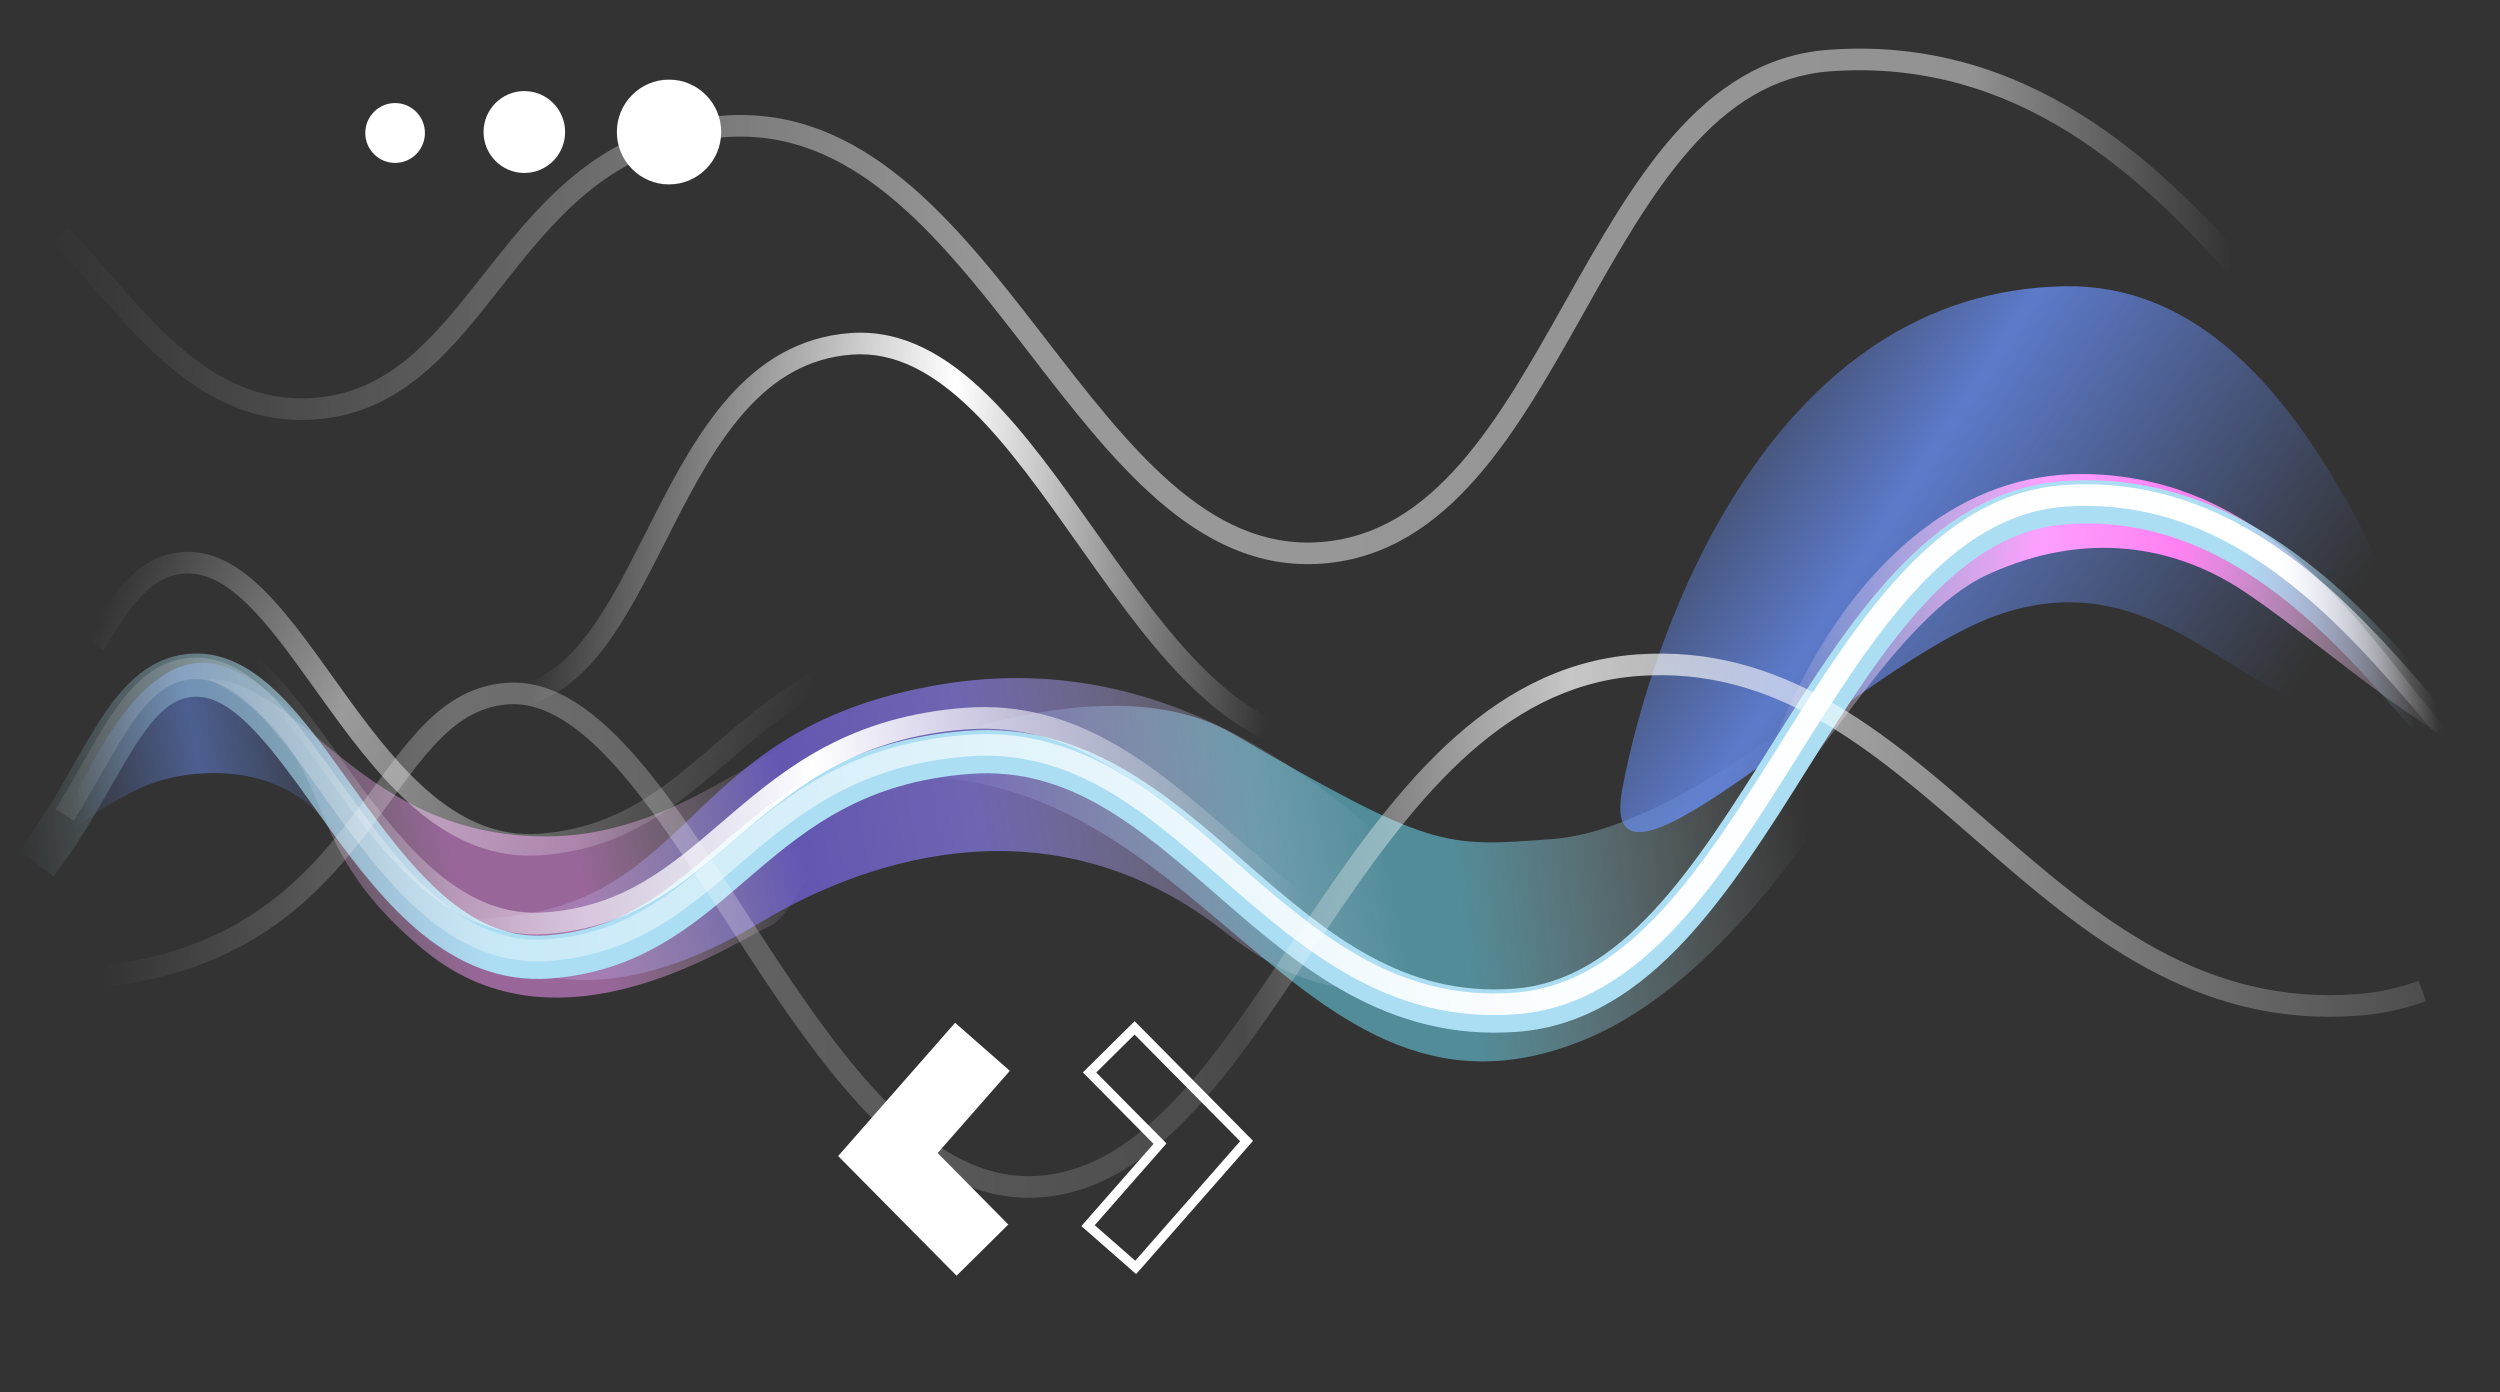
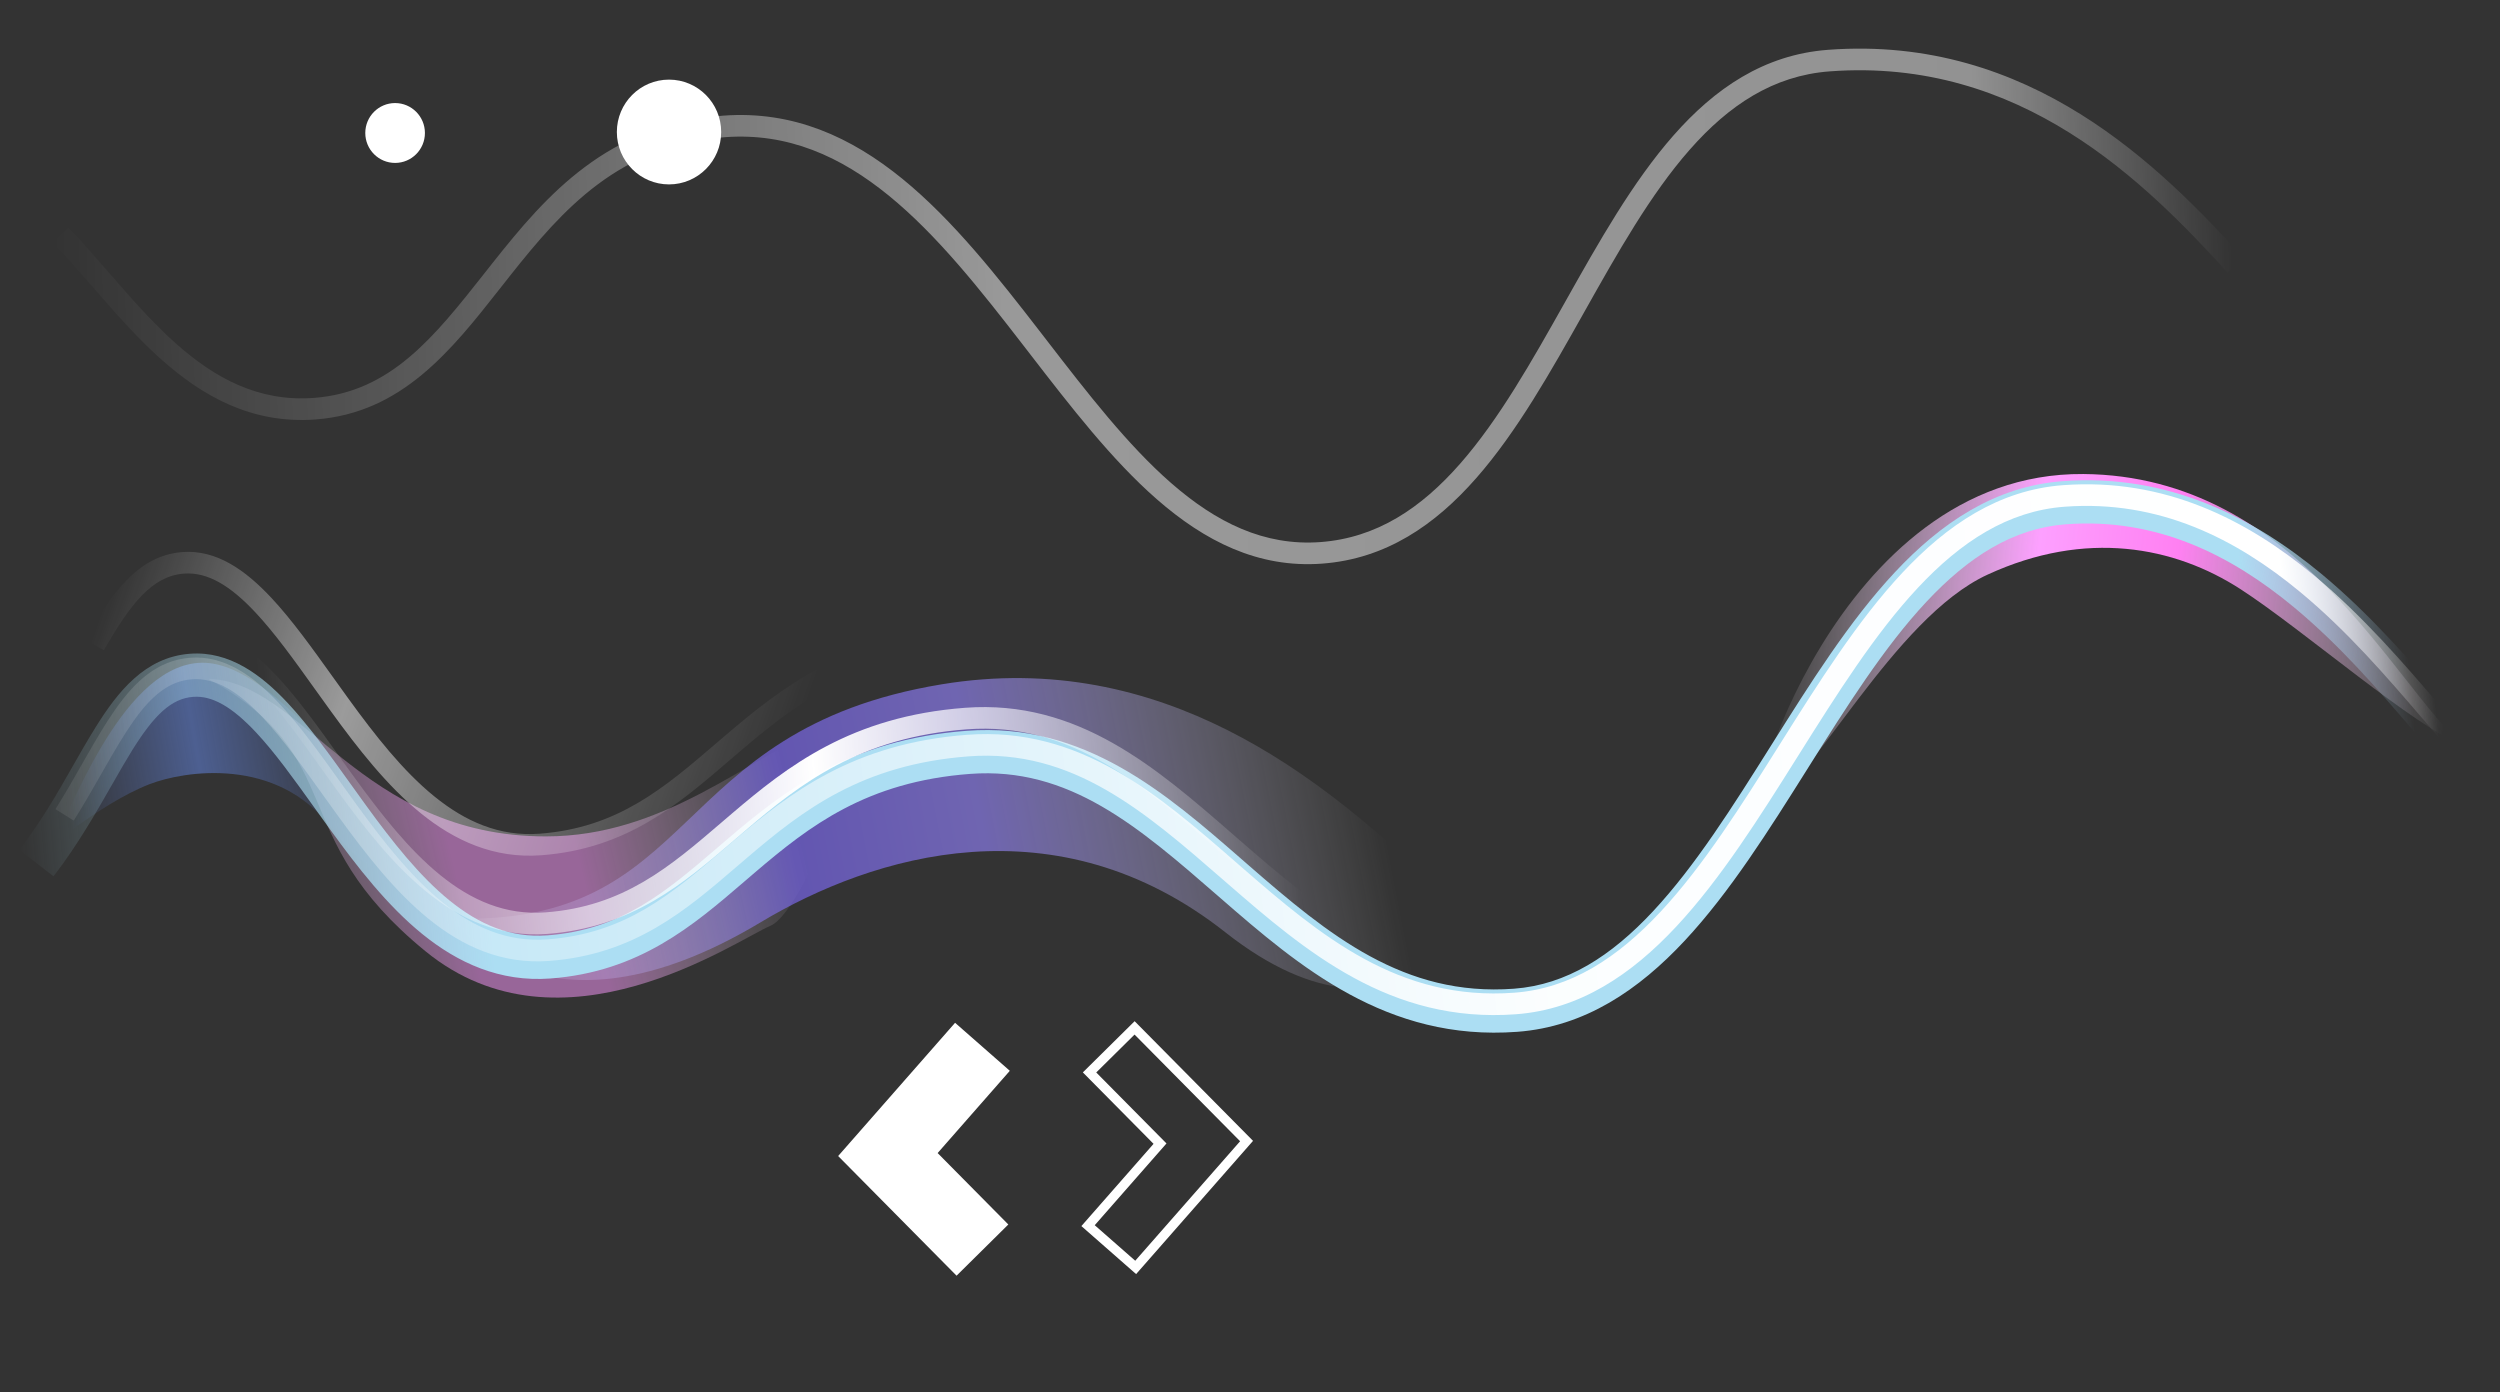
<svg xmlns="http://www.w3.org/2000/svg" width="519" height="289" viewBox="0 0 519 289" fill="none">
  <rect x="0" y="0" width="519" height="289" fill="#333333" stroke="none" />
-   <path d="M329.624 215.554C263.987 243.327 246.894 140.306 165.036 165.252C170.559 163.011 225.314 134.544 256.02 152.37C297.306 176.337 299.656 175.875 322.276 174.187C354.849 171.755 404.368 121.538 401.431 128.768C398.493 135.998 368.637 199.047 329.624 215.554Z" fill="url(#paint0_linear_311_1473)" />
-   <path d="M428.727 59.428C480.807 58.6 499.969 139.282 513.502 156.367C504.164 156.204 497.43 150.308 478.762 145.508C461.69 141.118 445.293 117.754 415.75 127.324C386.208 136.893 330.884 194.747 336.805 163.663C343.236 129.898 367.991 60.394 428.727 59.428Z" fill="url(#paint1_linear_311_1473)" />
  <path d="M432.504 98.407C477.019 98.76 497.087 142.537 511.321 154.689C501.724 151.312 478.173 130.747 465.134 122.31C451.398 113.423 433.021 109.892 412.62 119.293C392.964 128.349 376.355 162.772 365.331 168.562C361.062 170.805 381.066 98 432.504 98.407Z" fill="url(#paint2_linear_311_1473)" />
  <path d="M41.156 137.615C57.864 136.367 78.089 171.176 96.72 182.672C93.281 182.543 81.135 188.367 68.741 171.874C57.526 156.951 38.23 160.008 31.049 162.793C20.199 167.002 8.504 177.841 11.2 174.329C13.896 170.818 24.666 138.846 41.156 137.615Z" fill="url(#paint3_linear_311_1473)" />
  <path d="M88.371 197.516C58.558 173.201 72.937 157.259 43.223 140.926C62.797 141.448 74.752 173.691 113.377 173.639C137.792 173.607 154.788 157.803 172.552 149.821C184.887 144.279 167.364 189.032 159.998 192.168C152.631 195.305 116.573 220.518 88.371 197.516Z" fill="url(#paint4_linear_311_1473)" />
  <path d="M195.484 142.065C241.577 134.459 274.387 161.974 295.188 181.213C312.049 186.702 292.386 223.538 254.396 193.555C219.312 165.866 181.258 177.458 157.921 191.462C112.2 218.899 93.789 190.678 93.789 190.678C145.765 192.37 137.868 151.573 195.484 142.065Z" fill="url(#paint5_linear_311_1473)" />
  <path fill-rule="evenodd" clip-rule="evenodd" d="M500.897 151.558C503.54 154.634 506.057 157.564 508.49 160.227L515.115 154.175C512.996 151.855 510.68 149.159 508.171 146.237C500.996 137.884 492.237 127.686 481.956 119.16C467.881 107.487 450.231 98.249 428.209 99.893C414.118 100.945 402.882 108.63 393.358 118.82C383.928 128.91 375.742 141.936 367.849 154.494L367.741 154.666C359.699 167.463 351.949 179.772 343.192 189.16C334.485 198.493 325.232 204.441 314.313 205.256C291.427 206.965 275.83 194.091 259.274 179.688C258.778 179.256 258.28 178.823 257.782 178.388C242.114 164.734 225.085 149.894 200.744 151.712C176.364 153.532 162.684 164.242 150.916 174.285C150.276 174.831 149.645 175.372 149.019 175.908C138.13 185.24 129.035 193.034 113.584 194.188C106.04 194.751 99.49 191.943 93.311 186.927C87.04 181.837 81.442 174.707 75.935 167.128C74.865 165.655 73.792 164.156 72.718 162.655C68.418 156.646 64.081 150.586 59.675 145.883C54.221 140.061 47.583 135.109 39.451 135.716C30.072 136.416 24.39 143.67 19.795 151.058C18.177 153.661 16.646 156.347 15.086 159.086C11.869 164.732 8.525 170.602 4.015 176.426L11.11 181.92C16.004 175.6 19.932 168.72 23.302 162.816C24.768 160.25 26.128 157.868 27.415 155.797C32.027 148.382 35.598 145.002 40.119 144.665C43.965 144.378 48.073 146.624 53.127 152.018C57.087 156.245 60.965 161.661 65.225 167.609C66.346 169.174 67.494 170.776 68.676 172.403C74.198 180.003 80.387 187.994 87.656 193.894C95.016 199.869 103.758 203.92 114.253 203.136C132.724 201.757 143.907 192.142 154.553 182.987C155.284 182.359 156.013 181.732 156.741 181.111C168.066 171.446 179.927 162.265 201.412 160.66C221.969 159.126 236.37 171.655 252.922 186.056L253.384 186.458C269.657 200.615 287.913 216.226 314.981 214.205C329.04 213.155 340.249 205.469 349.753 195.281C359.137 185.222 367.295 172.241 375.166 159.717L375.339 159.441C383.381 146.645 391.139 134.336 399.914 124.948C408.636 115.615 417.918 109.66 428.877 108.842C447.753 107.432 463.176 115.243 476.227 126.067C485.87 134.064 493.832 143.332 500.897 151.558Z" fill="url(#paint6_linear_311_1473)" />
  <path fill-rule="evenodd" clip-rule="evenodd" d="M502.611 148.82C505.222 151.859 507.689 154.731 510.041 157.306L513.354 154.28C511.158 151.877 508.792 149.122 506.248 146.16C499.096 137.834 490.539 127.871 480.419 119.478C466.6 108.018 449.507 99.137 428.271 100.722C414.963 101.716 404.216 108.968 394.892 118.944C385.609 128.877 377.517 141.752 369.574 154.39L369.536 154.451C361.523 167.202 353.659 179.708 344.727 189.282C335.821 198.829 326.079 205.212 314.375 206.085C290.444 207.872 274.182 194.314 257.696 179.972C257.268 179.599 256.839 179.226 256.41 178.852C240.565 165.052 224.196 150.794 200.806 152.541C177.15 154.307 163.925 164.635 152.267 174.583C151.599 175.154 150.937 175.721 150.28 176.285C139.468 185.558 129.85 193.807 113.647 195.017C105.364 195.635 98.267 192.516 91.792 187.261C85.272 181.968 79.526 174.623 74.016 167.039C72.918 165.528 71.827 164.004 70.741 162.487C66.449 156.49 62.227 150.592 57.933 146.009C52.579 140.294 46.574 136.018 39.513 136.545C32.636 137.059 27.913 141.598 23.881 147.356C21.852 150.251 19.913 153.581 17.922 157.063C17.661 157.519 17.399 157.977 17.136 158.438C15.374 161.529 13.544 164.737 11.51 167.978L15.31 170.363C17.398 167.036 19.278 163.74 21.037 160.656C21.3 160.196 21.559 159.74 21.817 159.29C23.814 155.796 25.66 152.635 27.555 149.93C31.369 144.485 35.044 141.378 39.847 141.019C44.765 140.652 49.505 143.575 54.659 149.077C58.73 153.422 62.723 158.998 66.995 164.964C68.104 166.513 69.233 168.089 70.386 169.676C75.904 177.271 81.946 185.047 88.965 190.744C96.03 196.479 104.224 200.22 113.981 199.491C131.694 198.168 142.356 189.009 153.049 179.823C153.758 179.214 154.468 178.604 155.18 177.996C166.616 168.237 178.931 158.673 201.14 157.015C222.638 155.41 237.693 168.512 253.973 182.68C254.232 182.906 254.492 183.131 254.751 183.357C271.096 197.576 288.687 212.503 314.709 210.56C327.983 209.569 338.703 202.317 348.008 192.342C357.246 182.44 365.309 169.61 373.229 157.008L373.335 156.839C381.347 144.089 389.221 131.583 398.17 122.008C407.093 112.46 416.863 106.073 428.605 105.196C448.268 103.728 464.247 111.896 477.555 122.932C487.356 131.06 495.514 140.558 502.611 148.82Z" fill="url(#paint7_linear_311_1473)" />
  <path opacity="0.5" fill-rule="evenodd" clip-rule="evenodd" d="M240.133 103.623C250.044 112.289 261.164 118.003 274.474 117.009C287.752 116.018 297.952 108.96 306.485 99.237C314.934 89.611 321.934 77.156 328.789 64.96L328.891 64.779C335.838 52.419 342.645 40.335 350.784 31.081C358.879 21.877 368.103 15.692 379.841 14.816C419.568 11.85 445.323 37.831 462.451 56.582L465.764 53.556C448.663 34.835 421.577 7.2 379.507 10.341C366.195 11.335 355.968 18.393 347.415 28.118C338.923 37.774 331.898 50.273 325.023 62.503L324.98 62.58C318.033 74.941 311.234 87.024 303.113 96.277C295.035 105.481 285.838 111.661 274.139 112.535C262.472 113.406 252.495 108.472 243.087 100.246C234.073 92.364 225.816 81.671 217.286 70.625C216.866 70.081 216.446 69.537 216.025 68.992C207.119 57.469 197.877 45.714 187.34 37.126C176.747 28.492 164.682 22.923 150.159 24.007C126.192 25.796 113.43 40.507 102.397 54.424C101.784 55.197 101.178 55.966 100.576 56.729C90.156 69.934 81.097 81.417 65.157 82.607C53.645 83.466 44.549 78.473 36.446 71.247C32.385 67.625 28.624 63.487 24.961 59.301C24.177 58.407 23.396 57.507 22.618 56.61C19.787 53.348 16.982 50.117 14.182 47.249L10.972 50.383C13.671 53.148 16.359 56.245 19.176 59.49C19.968 60.402 20.77 61.325 21.584 62.257C25.267 66.464 29.18 70.779 33.46 74.595C42.038 82.245 52.288 88.067 65.491 87.081C83.471 85.739 93.739 72.684 103.831 59.852C104.525 58.97 105.218 58.088 105.913 57.212C116.896 43.358 128.596 30.116 150.493 28.481C163.526 27.508 174.492 32.442 184.506 40.604C194.577 48.812 203.518 60.146 212.475 71.736C212.929 72.324 213.384 72.913 213.839 73.502C222.272 84.425 230.777 95.442 240.133 103.623Z" fill="url(#paint8_linear_311_1473)" />
  <path fill-rule="evenodd" clip-rule="evenodd" d="M500.973 126.881C503.584 129.92 506.051 132.792 508.403 135.367L511.716 132.341C509.52 129.938 507.154 127.183 504.61 124.221C497.458 115.895 488.901 105.932 478.781 97.539C464.961 86.079 447.869 77.198 426.633 78.783C413.325 79.777 402.578 87.029 393.254 97.005C383.97 106.938 375.879 119.813 367.936 132.451L367.898 132.512C359.885 145.263 352.02 157.769 343.089 167.343C334.183 176.89 324.441 183.273 312.737 184.147C288.806 185.933 272.544 172.375 256.058 158.033C255.63 157.66 255.201 157.287 254.772 156.913C238.927 143.113 222.558 128.855 199.168 130.602C175.512 132.368 162.287 142.696 150.629 152.645C149.961 153.215 149.299 153.782 148.642 154.346C137.83 163.619 128.212 171.868 112.008 173.078C103.726 173.696 96.629 170.577 90.154 165.322C83.634 160.029 77.888 152.684 72.377 145.1C71.28 143.589 70.189 142.065 69.103 140.548C64.811 134.551 60.589 128.653 56.295 124.07C50.941 118.355 44.935 114.079 37.875 114.606C33.134 114.96 29.396 117.238 26.212 120.52C23.079 123.751 20.371 128.071 17.664 132.727L21.543 134.982C24.252 130.323 26.722 126.439 29.433 123.644C32.094 120.9 34.867 119.33 38.209 119.08C43.127 118.713 47.867 121.636 53.021 127.138C57.092 131.483 61.085 137.059 65.357 143.025C66.466 144.574 67.594 146.15 68.748 147.737C74.266 155.332 80.308 163.108 87.327 168.805C94.391 174.54 102.586 178.281 112.343 177.552C130.056 176.23 140.718 167.07 151.411 157.884C152.12 157.275 152.83 156.665 153.542 156.057C164.978 146.298 177.293 136.734 199.502 135.076C221 133.471 236.055 146.573 252.335 160.741C252.594 160.967 252.854 161.192 253.113 161.418C269.458 175.637 287.049 190.564 313.071 188.621C326.345 187.63 337.065 180.378 346.37 170.404C355.608 160.501 363.671 147.671 371.591 135.069L371.697 134.9C379.709 122.15 387.583 109.644 396.532 100.069C405.455 90.521 415.225 84.134 426.967 83.257C446.63 81.789 462.609 89.957 475.916 100.993C485.718 109.121 493.876 118.619 500.973 126.881Z" fill="url(#paint9_linear_311_1473)" />
  <path fill-rule="evenodd" clip-rule="evenodd" d="M502.194 143.213C504.805 146.252 507.272 149.124 509.624 151.699L512.937 148.673C510.741 146.269 508.375 143.515 505.831 140.553C498.679 132.226 490.122 122.264 480.002 113.871C466.183 102.411 449.09 93.529 427.854 95.115C414.546 96.109 403.799 103.361 394.475 113.337C385.192 123.27 377.1 136.145 369.157 148.783L369.119 148.844C361.106 161.595 353.242 174.101 344.31 183.675C335.404 193.221 325.662 199.604 313.958 200.478C290.027 202.265 273.765 188.707 257.279 174.365C256.851 173.992 256.422 173.619 255.993 173.245C240.148 159.445 223.779 145.187 200.389 146.934C176.733 148.7 163.508 159.028 151.85 168.976C151.182 169.546 150.52 170.114 149.863 170.678C139.051 179.951 129.433 188.2 113.23 189.41C104.947 190.028 97.85 186.909 91.375 181.654C84.855 176.361 79.109 169.016 73.599 161.432C72.501 159.921 71.41 158.397 70.324 156.879C66.032 150.883 61.81 144.985 57.516 140.402C52.162 134.686 46.157 130.411 39.096 130.938C33.007 131.393 28.604 135.008 24.885 139.814L28.433 142.561C31.806 138.202 35.174 135.73 39.431 135.412C44.348 135.045 49.088 137.968 54.242 143.469C58.313 147.815 62.306 153.391 66.578 159.357C67.687 160.906 68.816 162.482 69.969 164.069C75.487 171.663 81.529 179.44 88.548 185.137C95.613 190.872 103.807 194.612 113.564 193.884C131.277 192.561 141.939 183.402 152.632 174.216C153.341 173.606 154.051 172.997 154.763 172.389C166.199 162.63 178.514 153.066 200.723 151.408C222.221 149.803 237.276 162.905 253.556 177.073C253.815 177.298 254.075 177.524 254.334 177.75C270.679 191.969 288.27 206.896 314.292 204.953C327.566 203.962 338.286 196.709 347.591 186.735C356.829 176.833 364.892 164.003 372.812 151.401L372.918 151.232C380.93 138.482 388.804 125.975 397.753 116.401C406.676 106.853 416.446 100.466 428.188 99.589C447.851 98.121 463.83 106.289 477.138 117.325C486.939 125.453 495.097 134.951 502.194 143.213Z" fill="url(#paint10_linear_311_1473)" />
-   <path fill-rule="evenodd" clip-rule="evenodd" d="M248.924 144.07C257.686 152.154 267.605 157.566 279.303 156.693C290.917 155.825 300.277 149.477 308.371 140.797C316.4 132.187 323.404 121.038 330.264 110.117L330.365 109.956C337.316 98.891 344.128 88.069 351.864 79.788C359.574 71.535 367.98 66.053 378.057 65.3C395.001 64.035 408.783 71.073 420.288 80.618C428.765 87.651 435.813 95.86 441.963 103.022C444.231 105.663 446.377 108.162 448.427 110.408L451.741 107.382C449.847 105.309 447.802 102.927 445.6 100.362C439.396 93.136 431.949 84.463 423.153 77.165C411.136 67.195 396.241 59.443 377.723 60.826C366.08 61.695 356.696 68.043 348.585 76.725C340.516 85.362 333.488 96.55 326.609 107.501L326.566 107.569C319.614 118.636 312.811 129.457 305.09 137.737C297.394 145.99 289.012 151.468 278.969 152.218C269.01 152.962 260.263 148.427 251.966 140.773C243.642 133.092 236.048 122.532 228.406 111.721C228.065 111.238 227.723 110.754 227.381 110.27C220.144 100.026 212.829 89.669 204.936 81.957C196.659 73.868 187.388 68.329 176.506 69.142C165.838 69.938 157.845 75.134 151.438 82.286C145.087 89.376 140.198 98.497 135.699 107.333C135.155 108.402 134.617 109.465 134.083 110.52C130.142 118.31 126.418 125.671 122.083 131.456C117.194 137.978 111.817 142.097 104.921 142.612L105.255 147.086C113.999 146.433 120.42 141.155 125.673 134.147C130.263 128.022 134.182 120.271 138.092 112.537C138.627 111.48 139.161 110.422 139.697 109.369C144.213 100.501 148.869 91.879 154.78 85.28C160.637 78.742 167.623 74.304 176.84 73.616C185.841 72.944 193.906 77.451 201.801 85.166C209.391 92.583 216.491 102.633 223.822 113.008C224.128 113.442 224.435 113.877 224.743 114.311C232.331 125.046 240.19 136.013 248.924 144.07Z" fill="url(#paint11_linear_311_1473)" />
-   <path fill-rule="evenodd" clip-rule="evenodd" d="M181.97 233.062C191.948 242.888 203.157 249.53 215.981 248.572C228.69 247.623 239.1 240.215 248.396 230.079C256.562 221.176 264.102 209.901 271.725 198.503C272.765 196.947 273.807 195.389 274.853 193.834C283.617 180.8 292.652 167.944 303.19 158.059C313.692 148.207 325.565 141.424 340.001 140.346C368.613 138.209 388.648 155.647 410.01 174.239C410.382 174.563 410.754 174.887 411.127 175.211C432.675 193.956 455.631 213.398 489.571 210.864C494.504 210.495 499.181 209.459 503.633 207.854L502.111 203.633C498.028 205.105 493.75 206.052 489.237 206.389C457.388 208.767 435.761 190.695 414.072 171.826C413.531 171.355 412.989 170.884 412.448 170.412C391.52 152.187 370.171 133.594 339.667 135.871C323.902 137.048 311.111 144.477 300.12 154.786C289.166 165.062 279.88 178.316 271.129 191.331C270.075 192.898 269.03 194.461 267.99 196.015C260.336 207.456 253.005 218.416 245.09 227.046C236.117 236.83 226.695 243.273 215.647 244.098C204.714 244.914 194.714 239.315 185.118 229.865C175.527 220.42 166.677 207.461 158.06 194.262C156.866 192.433 155.676 190.599 154.489 188.769C147.174 177.494 139.977 166.4 132.699 157.892C124.328 148.107 115.242 140.996 105.08 141.755C97.295 142.336 91.602 146.459 86.597 151.948C84.104 154.682 81.734 157.807 79.341 161.067C78.753 161.868 78.164 162.677 77.57 163.493C75.729 166.02 73.845 168.606 71.812 171.213C66.454 178.081 60.201 184.897 51.672 190.281C43.163 195.653 32.284 199.664 17.601 200.761L17.935 205.235C33.307 204.087 44.901 199.861 54.067 194.075C63.215 188.3 69.84 181.036 75.349 173.973C77.433 171.302 79.378 168.632 81.228 166.092C81.814 165.288 82.39 164.496 82.959 163.722C85.341 160.475 87.592 157.516 89.912 154.971C94.534 149.902 99.241 146.69 105.414 146.229C113.21 145.647 120.985 151.101 129.289 160.809C136.357 169.071 143.367 179.873 150.701 191.175C151.893 193.012 153.093 194.861 154.303 196.715C162.898 209.88 171.987 223.231 181.97 233.062Z" fill="url(#paint12_linear_311_1473)" />
  <path d="M138.887 16.53C132.907 16.53 128.058 21.4 128.058 27.407C128.058 33.414 132.907 38.283 138.887 38.283C144.868 38.283 149.716 33.414 149.716 27.407C149.716 21.4 144.868 16.53 138.887 16.53Z" fill="white" />
-   <path d="M108.853 18.906C104.178 18.906 100.387 22.712 100.387 27.407C100.387 32.102 104.178 35.908 108.853 35.908C113.528 35.908 117.318 32.102 117.318 27.407C117.318 22.712 113.528 18.906 108.853 18.906Z" fill="white" />
  <path d="M82.023 21.394C78.604 21.394 75.833 24.177 75.833 27.608C75.833 31.041 78.604 33.823 82.023 33.823C85.442 33.823 88.214 31.041 88.214 27.608C88.214 24.177 85.442 21.394 82.023 21.394Z" fill="white" />
  <path d="M198.582 264.834L174 239.992L198.274 212.332L209.637 222.299L194.653 239.374L209.328 254.204L198.582 264.834Z" fill="white" />
  <path fill-rule="evenodd" clip-rule="evenodd" d="M239.477 237.46L224.494 254.535L235.856 264.502L260.131 236.842L235.549 212L224.801 222.63L239.477 237.46ZM227.58 222.645L242.162 237.379L227.267 254.353L235.675 261.729L257.446 236.922L235.534 214.778L227.58 222.645Z" fill="white" />
  <defs>
    <linearGradient id="paint0_linear_311_1473" x1="375.497" y1="172.903" x2="187.966" y2="196.501" gradientUnits="userSpaceOnUse">
      <stop stop-color="white" stop-opacity="0" />
      <stop offset="0.391" stop-color="#72E6FF" stop-opacity="0.5" />
      <stop offset="0.599" stop-color="#72E6FF" stop-opacity="0.5" />
      <stop offset="1" stop-color="white" stop-opacity="0" />
    </linearGradient>
    <linearGradient id="paint1_linear_311_1473" x1="359.28" y1="49.622" x2="484.397" y2="130.617" gradientUnits="userSpaceOnUse">
      <stop stop-color="#6B93FF" stop-opacity="0" />
      <stop offset="0.397" stop-color="#6B93FF" stop-opacity="0.74" />
      <stop offset="1" stop-color="#6B93FF" stop-opacity="0" />
    </linearGradient>
    <linearGradient id="paint2_linear_311_1473" x1="368.76" y1="118.89" x2="509.057" y2="132.869" gradientUnits="userSpaceOnUse">
      <stop stop-color="white" stop-opacity="0" />
      <stop offset="0.381" stop-color="#FDA0FF" />
      <stop offset="0.585" stop-color="#FF80F2" />
      <stop offset="1" stop-color="white" stop-opacity="0" />
    </linearGradient>
    <linearGradient id="paint3_linear_311_1473" x1="11.838" y1="154.458" x2="71.027" y2="144.079" gradientUnits="userSpaceOnUse">
      <stop stop-color="#6B93FF" stop-opacity="0" />
      <stop offset="0.471" stop-color="#6B93FF" stop-opacity="0.46" />
      <stop offset="1" stop-color="#6B93FF" stop-opacity="0" />
    </linearGradient>
    <linearGradient id="paint4_linear_311_1473" x1="163.93" y1="160.236" x2="46.974" y2="188.281" gradientUnits="userSpaceOnUse">
      <stop stop-color="white" stop-opacity="0" />
      <stop offset="0.391" stop-color="#FD99FF" stop-opacity="0.5" />
      <stop offset="0.599" stop-color="#FD99FF" stop-opacity="0.5" />
      <stop offset="1" stop-color="white" stop-opacity="0" />
    </linearGradient>
    <linearGradient id="paint5_linear_311_1473" x1="95.389" y1="214.065" x2="288.259" y2="176.248" gradientUnits="userSpaceOnUse">
      <stop stop-color="white" stop-opacity="0" />
      <stop offset="0.381" stop-color="#806BFF" stop-opacity="0.614" />
      <stop offset="0.585" stop-color="#9584FF" stop-opacity="0.614" />
      <stop offset="1" stop-color="white" stop-opacity="0" />
    </linearGradient>
    <linearGradient id="paint6_linear_311_1473" x1="5.898" y1="194.88" x2="501.207" y2="150.343" gradientUnits="userSpaceOnUse">
      <stop stop-color="#ACE2F3" stop-opacity="0" />
      <stop offset="0.193" stop-color="#ACDEF3" />
      <stop offset="0.933" stop-color="#ACDEF3" />
      <stop offset="1" stop-color="#ACD5F3" stop-opacity="0" />
    </linearGradient>
    <linearGradient id="paint7_linear_311_1473" x1="506.202" y1="152.009" x2="-9.676" y2="207.341" gradientUnits="userSpaceOnUse">
      <stop stop-color="white" stop-opacity="0" />
      <stop offset="0.056" stop-color="white" />
      <stop offset="0.365" stop-color="white" stop-opacity="0.956" />
      <stop offset="1" stop-color="white" stop-opacity="0" />
    </linearGradient>
    <linearGradient id="paint8_linear_311_1473" x1="11.329" y1="65.437" x2="463.354" y2="54.706" gradientUnits="userSpaceOnUse">
      <stop stop-color="white" stop-opacity="0" />
      <stop offset="0.438" stop-color="white" />
      <stop offset="0.882" stop-color="white" stop-opacity="0.935" />
      <stop offset="1" stop-color="white" stop-opacity="0" />
    </linearGradient>
    <linearGradient id="paint9_linear_311_1473" x1="154.921" y1="181.976" x2="18.546" y2="134.186" gradientUnits="userSpaceOnUse">
      <stop stop-color="white" stop-opacity="0" />
      <stop offset="0.625" stop-color="white" stop-opacity="0.51" />
      <stop offset="1" stop-color="white" stop-opacity="0" />
    </linearGradient>
    <linearGradient id="paint10_linear_311_1473" x1="54.477" y1="153.885" x2="266.725" y2="137.581" gradientUnits="userSpaceOnUse">
      <stop stop-color="white" stop-opacity="0" />
      <stop offset="0.534" stop-color="white" />
      <stop offset="1" stop-color="white" stop-opacity="0" />
    </linearGradient>
    <linearGradient id="paint11_linear_311_1473" x1="113.015" y1="110.262" x2="265.365" y2="125.932" gradientUnits="userSpaceOnUse">
      <stop stop-color="white" stop-opacity="0" />
      <stop offset="0.534" stop-color="white" />
      <stop offset="1" stop-color="white" stop-opacity="0" />
    </linearGradient>
    <linearGradient id="paint12_linear_311_1473" x1="540.747" y1="188.635" x2="21.288" y2="203.391" gradientUnits="userSpaceOnUse">
      <stop stop-color="white" stop-opacity="0" />
      <stop offset="0.411" stop-color="white" stop-opacity="0.723" />
      <stop offset="0.545" stop-color="white" stop-opacity="0.11" />
      <stop offset="0.856" stop-color="white" stop-opacity="0.296" />
      <stop offset="1" stop-color="white" stop-opacity="0" />
    </linearGradient>
  </defs>
</svg>